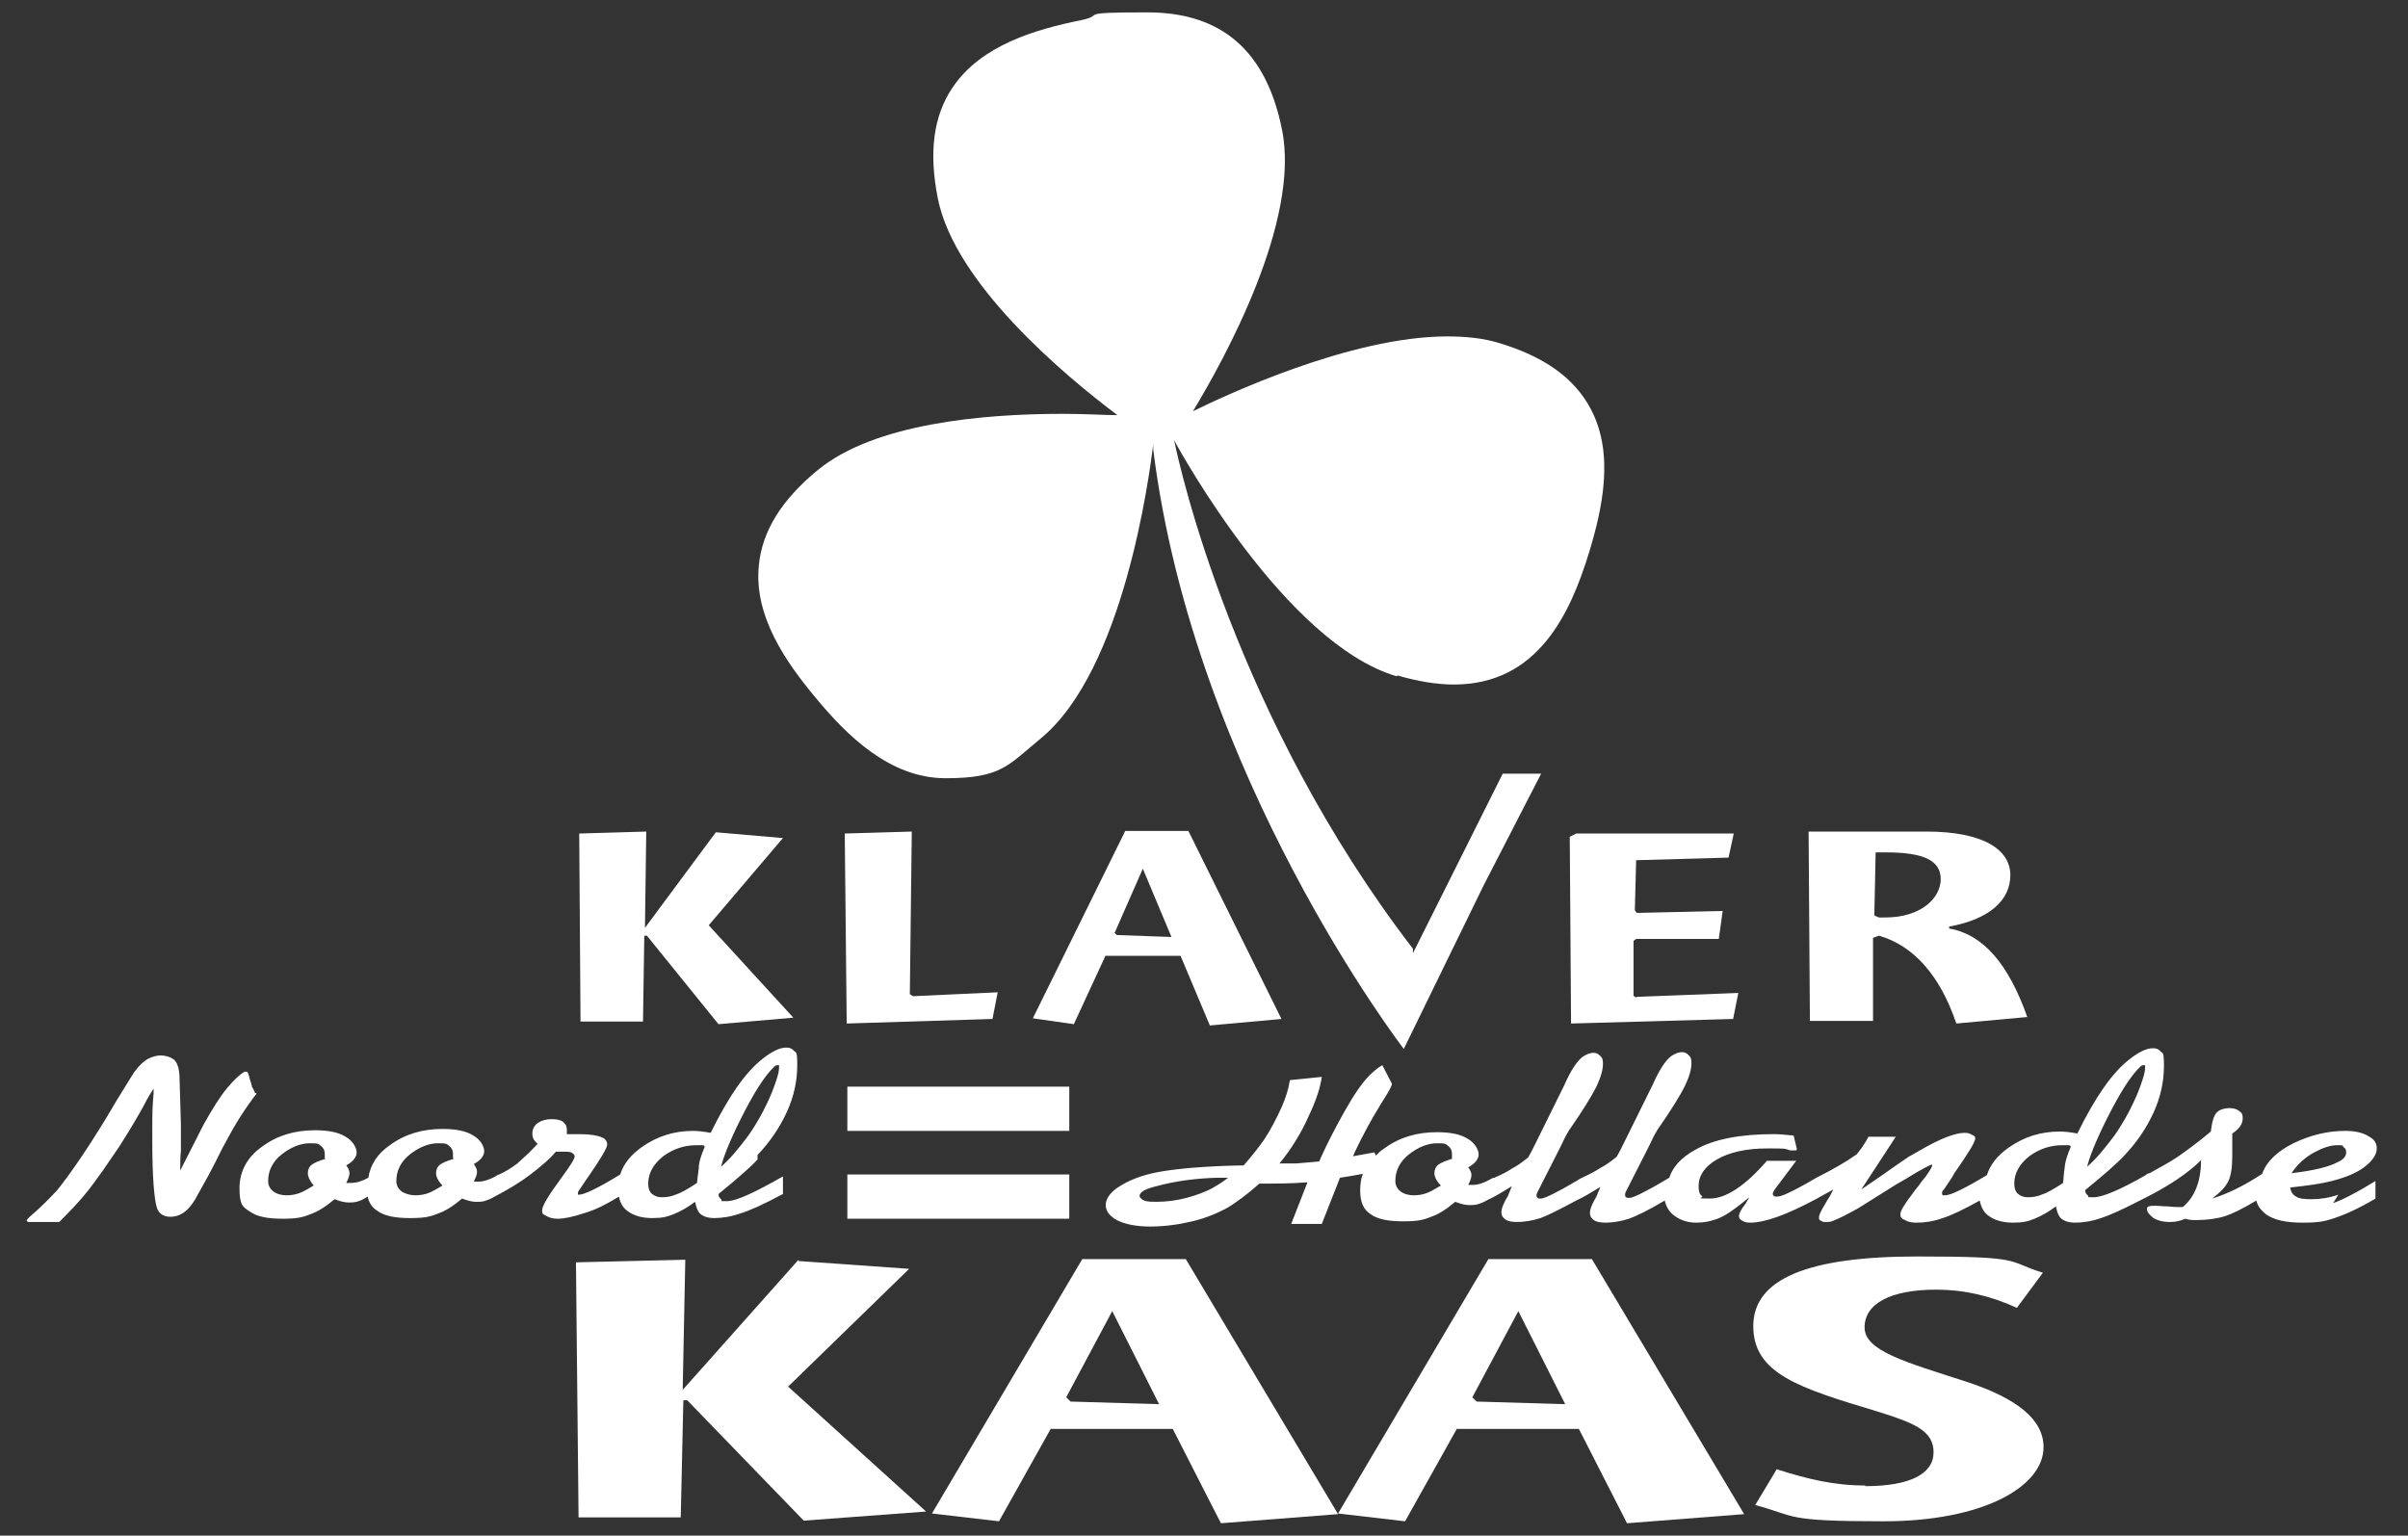
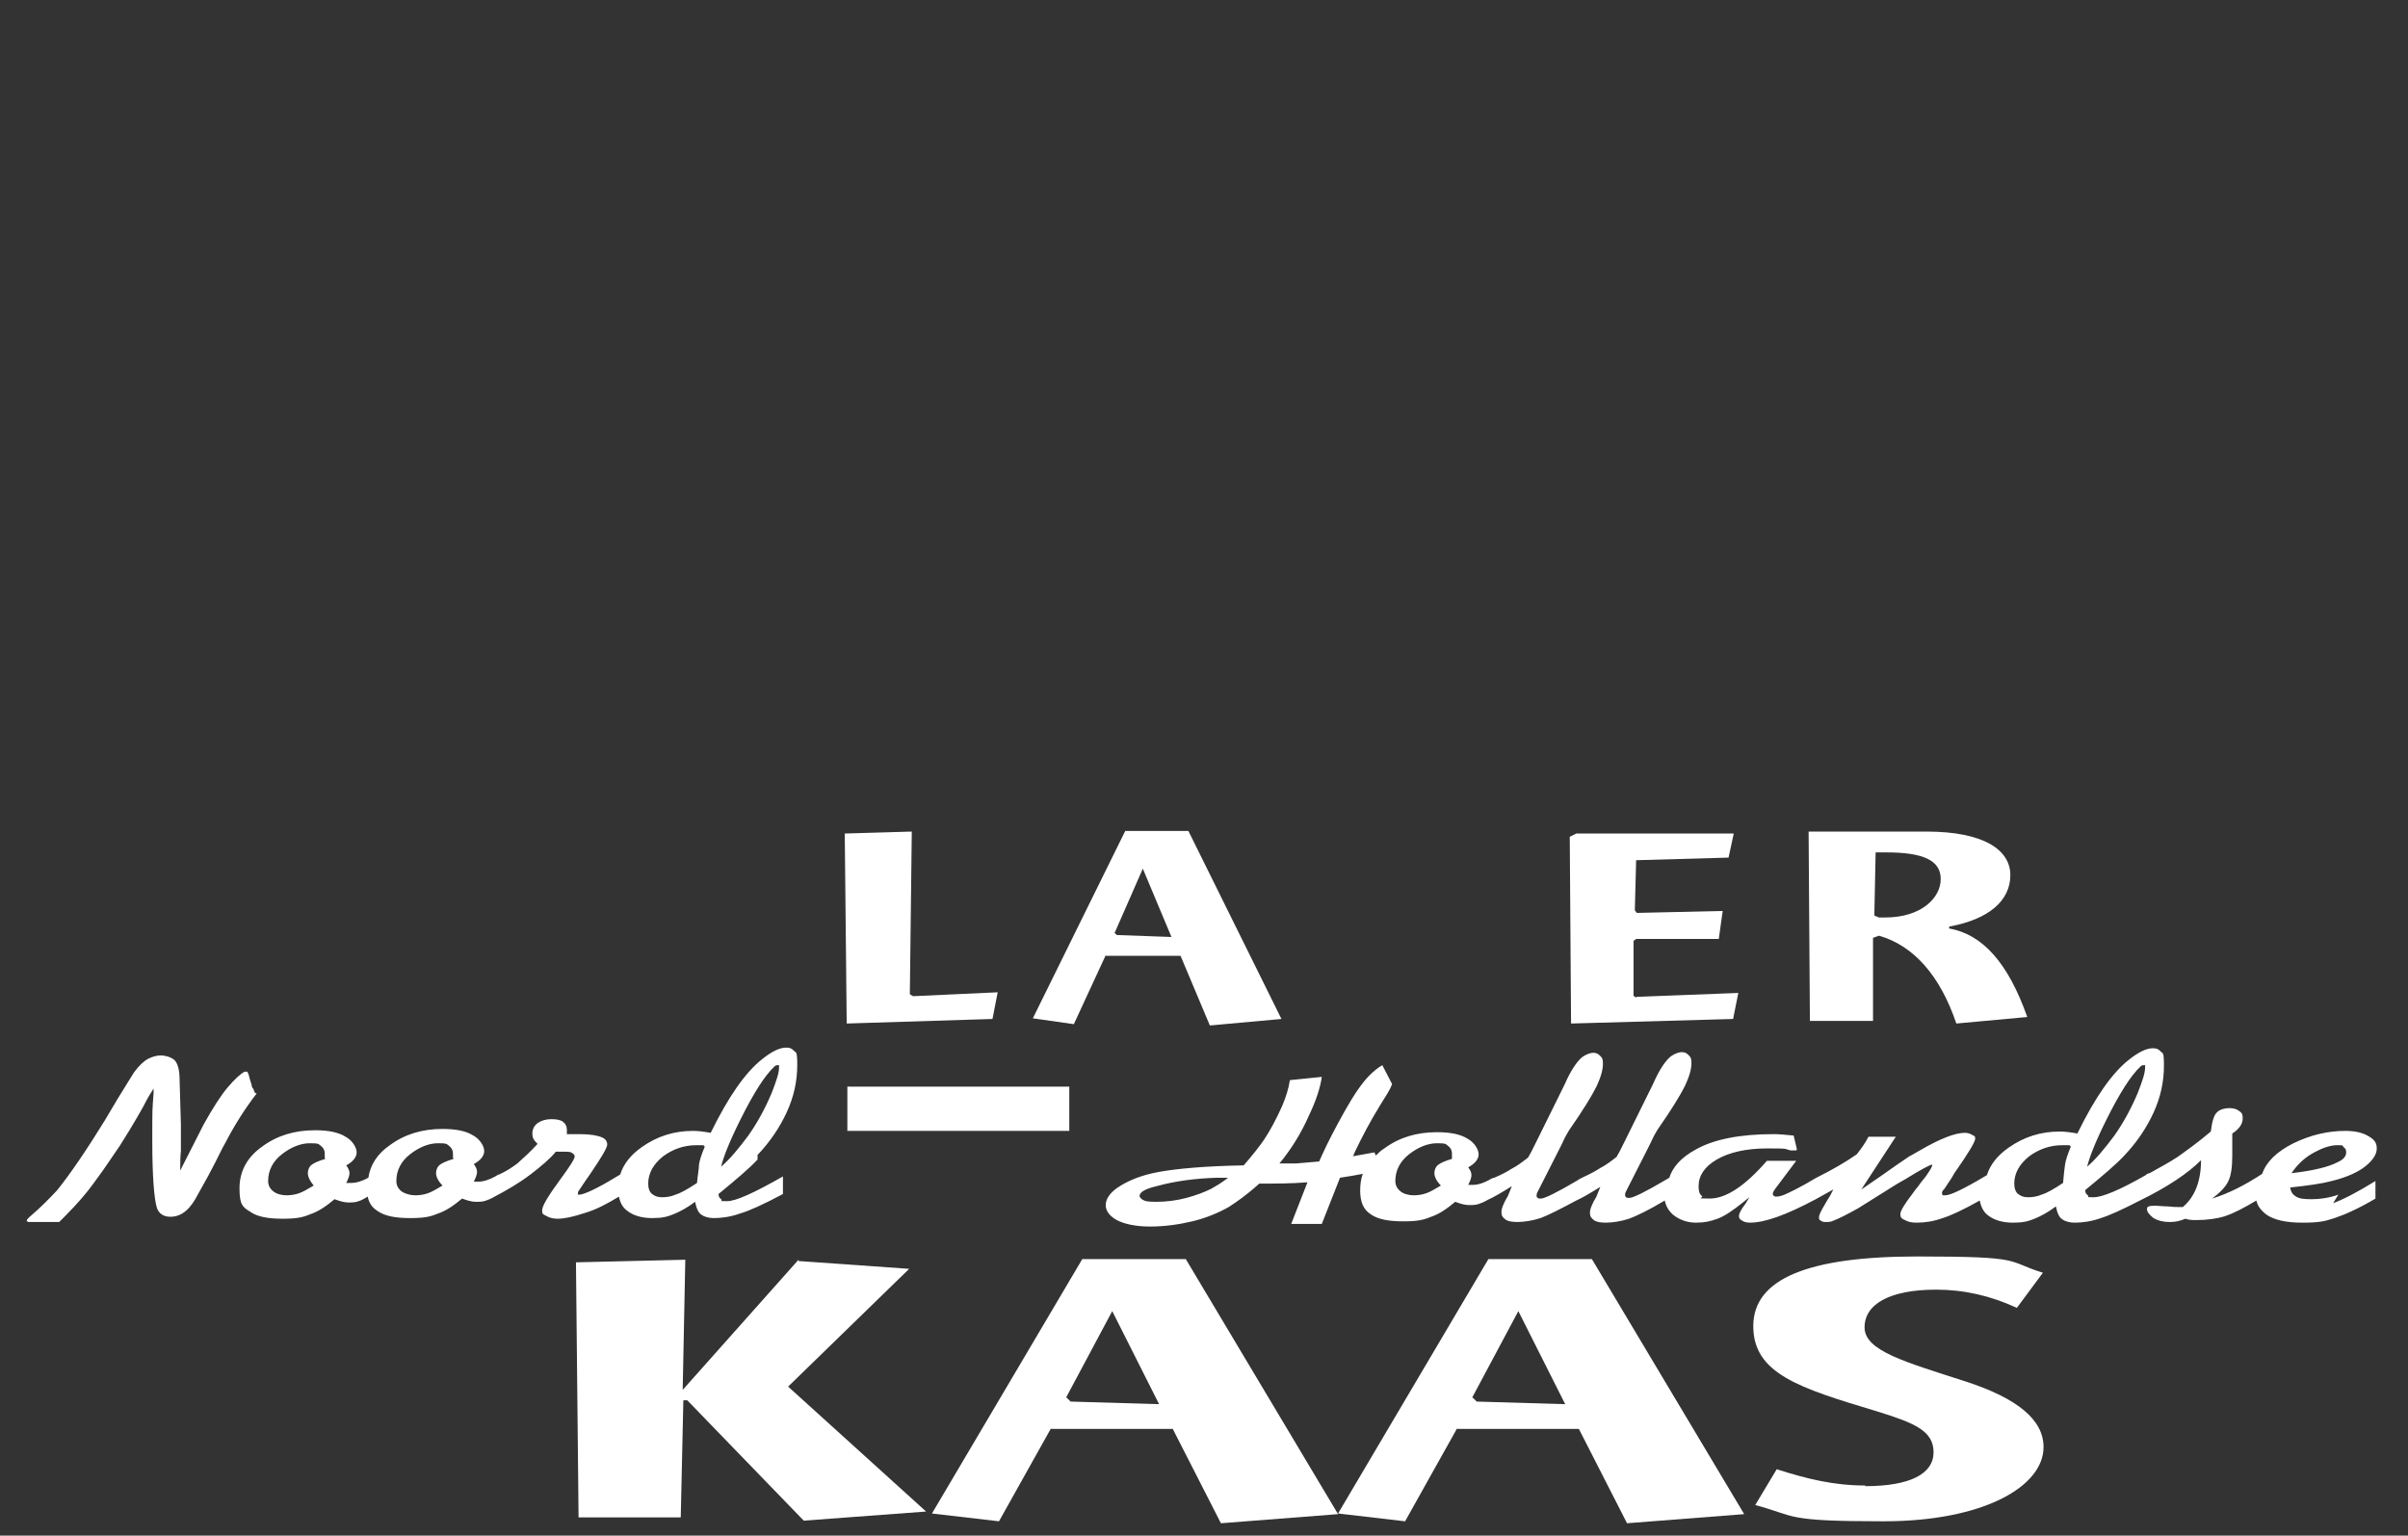
<svg xmlns="http://www.w3.org/2000/svg" version="1.2" viewBox="0 0 370 236">
  <rect x="0" y="0" width="370" height="236" fill="#333333" stroke="none" />
  <g>
    <g id="Laag_1">
      <g>
-         <path d="M109.9,127.9l10.4.9-11.4,13.4,13,14.2-11.5,1-11-13.6h-.4l-.2,13.2h-9.6l-.2-28.9,10.3-.3-.2,14.8,10.9-14.7h-.1Z" fill="#fff" />
        <path d="M129.8,128.1l10.3-.3-.3,25,.5.3,13-.6-.8,4.1-22.4.7-.3-29.3h0Z" fill="#fff" />
        <path d="M171.3,143.3l4.3-9.8,4.4,10.5-8.4-.3-.4-.4h0ZM169.9,146.9h11.5l4.5,10.7,11-1-14.3-28.9h-9.7l-14.2,28.8,6.3.9,4.9-10.6h0Z" fill="#fff" />
        <path d="M251.5,153.2l15.6-.6-.8,4-24.9.7-.2-28.7,1-.5h24.2l-.8,3.7-14.2.4-.2,7.7.3.4,13.2-.3-.6,4.3h-12.6c0-.1-.5.3-.5.3v8.4c-.1,0,.4.3.4.3h0Z" fill="#fff" />
        <path d="M288.2,131h1.6c5.7,0,8.4,1.2,8.4,4.1s-3,5.9-8.5,5.9h-1l-.7-.3.2-9.7ZM287.9,144.1l.8-.3c5.3,1.5,9.4,6.1,11.9,13.5l10.9-1c-2.9-8.2-6.8-12.7-12-13.6v-.3c6.1-1.1,9.4-4,9.4-7.9s-4.1-6.7-12.9-6.7h-18.1l.2,29.1h9.7v-12.8h.1Z" fill="#fff" />
        <path d="M122.7,193.8l17,1.2-18.6,18.1,21.2,19.2-18.8,1.4-17.9-18.5h-.6l-.4,18h-15.7l-.4-39.2,16.8-.4-.4,20,17.8-20v.2Z" fill="#fff" />
        <path d="M163.8,214.8l7.1-13.3,7.2,14.3-13.6-.4-.6-.6h0ZM161.5,219.6h18.7l7.4,14.5,18-1.4-23.4-39.2h-15.9l-23.1,39.1,10.3,1.2,8-14.3h0Z" fill="#fff" />
        <path d="M226.2,214.8l7.1-13.3,7.2,14.3-13.6-.4-.6-.6h0ZM223.9,219.6h18.7l7.4,14.5,18-1.4-23.4-39.2h-15.9l-23.1,39.1,10.3,1.2,8-14.3h0Z" fill="#fff" />
        <path d="M286.6,228.4c6.9,0,10.5-1.9,10.5-5.2s-2.9-4.5-8.7-6.3c-12-3.6-19-5.8-19-13.1s8.5-10.7,25.2-10.7,13.5.7,19.3,2.5l-4,5.4c-4.1-1.9-8.2-2.8-12.4-2.8-7.1,0-11,2.2-11,5.8s6.2,5.3,15.5,8.3c8,2.6,12,5.9,12,10.1,0,6-9.1,11.4-24.6,11.4s-13.3-.8-19.7-2.5l3.3-5.5c4.7,1.5,8.8,2.5,13.6,2.5h0Z" fill="#fff" />
        <g>
          <rect x="130.2" y="167" width="34.1" height="6.8" fill="#fff" />
-           <rect x="130.2" y="180.5" width="34.1" height="6.8" fill="#fff" />
        </g>
        <g>
          <path d="M39.4,168.1c-1.7,2.2-3.3,4.7-4.7,7.4l-.5.9-.7,1.4-.4.8-1.1,2.1-2,3.6c-.6,1-1.2,1.7-2,2.2-.5.3-1.1.5-1.8.5-1.1,0-1.8-.5-2.1-1.4-.4-1.3-.7-4.7-.7-10.2s0-4.6.2-7.4v-.7c-.4.6-.9,1.4-1.5,2.6l-.5.9c-1.2,2.1-2.3,3.9-3.2,5.3l-1.5,2.2-1.1,1.6-1.6,2.2c-.8,1.1-2.2,2.8-4.3,4.9l-.8.8h-4.7c0,0-.2,0-.3-.2,0-.1.2-.4.7-.8,1.4-1.2,2.7-2.5,4-3.9,2-2.5,4.4-6,7.3-10.7l1.9-3.2c1.4-2.3,2.3-3.7,2.6-4.2.8-1.1,1.6-1.8,2.2-2.1s1.3-.5,1.9-.5,1.5.2,2.1.7c.5.5.8,1.5.8,3.1l.2,6.8v4.1c-.1.9-.1,1.7-.1,2.3v.7l.5-1,3.1-6.1c1.4-2.5,2.6-4.4,3.7-5.7s2-2.1,2.6-2.4h.4s.2.3.3.8.3.9.4,1.4c0,.1,0,.2.2.4l.3.7h.2Z" fill="#fff" />
          <path d="M116.4,177.5c1.9-2,3.4-4.2,4.5-6.6,1.1-2.4,1.6-4.8,1.6-7.2s-.2-1.8-.6-2.3c-.3-.3-.6-.4-1.1-.4-1,0-2.2.6-3.6,1.7-2.7,2.1-5.3,5.9-8,11.4-1.1-.2-2-.3-2.7-.3-2.9,0-5.5.8-7.9,2.5-1.7,1.2-2.8,2.6-3.3,4.2l-.5.3c-3.1,1.9-5.1,2.8-5.8,2.8s-.2,0-.2,0v-.2c0-.1,0-.3.2-.5l.4-.6c.4-.6.8-1.2,1.3-1.9,1.7-2.5,2.6-4,2.6-4.5s-.3-.9-.8-1.1c-.7-.3-1.8-.5-3.4-.5h-2v-.7c0-.5-.2-.9-.6-1.2s-1-.4-1.8-.4-1.5.2-2.1.6c-.5.4-.8.9-.8,1.6s.2,1,.8,1.6c-1.1,1.2-2.2,2.2-3.1,3-.8.6-1.7,1.2-2.8,1.7h0c-.2,0-.4.2-.6.3h0c-.9.5-1.8.8-2.6.8s-.5,0-.7,0c.3-.6.5-1.1.5-1.5s-.2-.8-.5-1.2c1.1-.6,1.6-1.3,1.6-2s-.6-1.8-1.7-2.4c-1.1-.7-2.7-1-4.7-1-3.1,0-5.8.8-8.1,2.5-1.9,1.3-3,3-3.3,5-.9.5-1.8.8-2.7.8s-.5,0-.7,0c.3-.6.5-1.1.5-1.5s-.2-.8-.5-1.2c1.1-.6,1.6-1.3,1.6-2s-.6-1.8-1.7-2.4c-1.1-.7-2.7-1-4.7-1-3.1,0-5.8.8-8.1,2.5-2.3,1.6-3.5,3.8-3.5,6.4s.5,2.9,1.6,3.6c1.1.8,2.8,1.1,5,1.1s3.1-.2,4.3-.7c1.2-.4,2.4-1.2,3.7-2.3.8.3,1.5.5,2.1.5s1.1,0,1.6-.2c.4-.1.9-.4,1.4-.7.2,1,.7,1.7,1.5,2.2,1.1.8,2.8,1.1,5,1.1s3.1-.2,4.3-.7c1.2-.4,2.4-1.2,3.7-2.3.8.3,1.5.5,2.1.5s1.1,0,1.6-.2c.3-.1.8-.3,1.3-.6h0c1.9-1,3.8-2.1,5.5-3.4,1.7-1.3,3-2.4,3.9-3.5h1.4c.4,0,.9,0,1.1.2.2.1.4.3.4.5,0,.4-.7,1.5-2.1,3.4-1.9,2.6-2.9,4.2-2.9,4.9s.2.6.7.9c.5.3,1.1.4,1.7.4,1,0,2.4-.3,4.2-.9,1.7-.5,3.4-1.4,5.2-2.5.2,1,.6,1.7,1.3,2.2.9.7,2.2,1.1,3.8,1.1s2.3-.2,3.3-.6c1-.4,2.1-1,3.3-1.9.2,1,.5,1.7,1,2,.4.3,1.1.5,1.9.5,1.2,0,2.6-.2,4-.7,1.4-.4,3.6-1.4,6.6-3v-2.7c-4.4,2.5-7.2,3.8-8.6,3.8s-.6,0-.9-.3c-.3-.2-.4-.5-.4-.8h0c2.8-2.3,4.8-4,6-5.3v-.7ZM113.8,172c2-4,3.7-6.7,5.2-8.1.2-.2.4-.2.5-.2h.2v.4c0,.8-.4,2-1.1,3.8-1,2.4-2.2,4.6-3.6,6.6-1.5,2-2.8,3.6-4.2,4.8.3-1.3,1.2-3.7,3-7.3ZM50,178.1c-1,.3-1.7.6-2.1.9-.4.3-.6.8-.6,1.3s.3,1.2.9,1.9c-1,.6-1.7,1-2.3,1.2s-1.2.3-1.9.3-1.5-.2-2-.6c-.5-.4-.8-.9-.8-1.6,0-1.6.7-3,2.1-4.1,1.4-1.1,2.9-1.7,4.3-1.7s1.3.1,1.7.4c.4.3.6.7.6,1.2v.7h0ZM69.7,178.1c-1,.3-1.7.6-2.1.9-.4.3-.6.8-.6,1.3s.3,1.2,1,1.9c-1,.6-1.7,1-2.3,1.2-.6.2-1.2.3-1.9.3s-1.5-.2-2.1-.6c-.5-.4-.8-.9-.8-1.6,0-1.6.7-3,2.1-4.1s2.9-1.7,4.3-1.7,1.3.1,1.7.4c.4.3.6.7.6,1.2v.7h.1ZM107.4,179c0,.7-.2,1.6-.3,2.8-1.5,1-2.6,1.6-3.3,1.8-.7.3-1.4.4-2.1.4s-1.1-.2-1.5-.5-.6-.9-.6-1.6c0-1.6.8-3,2.3-4.2,1.5-1.1,3.2-1.7,5.1-1.7s.8,0,1.3.2c-.5,1.2-.8,2.1-.9,2.8Z" fill="#fff" />
          <path d="M359.3,183.6c-1.4.5-2.8.7-4.1.7s-1.9-.1-2.4-.4c-.5-.3-.8-.7-.9-1.4,2.8-.3,4.9-.6,6.4-1,2.4-.6,4.1-1.4,5.2-2.3,1.1-.9,1.7-1.8,1.7-2.7s-.4-1.4-1.3-1.9c-.8-.5-2-.8-3.5-.8-2.7,0-5.3.6-8,1.9-2.6,1.3-4.2,2.9-4.8,4.7-2.6,1.7-5.1,3-7.7,3.8,1.2-.9,2.1-1.8,2.5-2.7.4-.8.6-2.1.6-3.9v-3.4c1.1-.7,1.6-1.5,1.6-2.3s-.2-.9-.6-1.2-.9-.4-1.5-.4-1.4.2-1.8.6c-.5.4-.8,1.4-1,3-2,1.7-3.7,2.9-5.1,3.9-1.2.8-2.7,1.6-4.3,2.5h0s-.2,0-.3.1c-.1,0-.2.1-.3.2h0c-4,2.3-6.7,3.4-8,3.4s-.6,0-.9-.3c-.3-.2-.4-.5-.4-.8h0c2.8-2.3,4.8-4,6-5.3,1.9-2,3.4-4.2,4.5-6.6,1.1-2.4,1.6-4.8,1.6-7.2s-.2-1.8-.6-2.3c-.3-.3-.6-.4-1.1-.4-1,0-2.2.6-3.6,1.7-2.7,2.1-5.3,5.9-8,11.4-1.1-.2-2-.3-2.7-.3-2.9,0-5.5.8-7.9,2.5-1.7,1.2-2.8,2.6-3.3,4.2-3.5,2.1-5.6,3.1-6.4,3.1s-.3,0-.4,0c0,0-.1-.2-.1-.3s0-.4.3-.6l1.2-1.8.4-.7c2.1-3,3.2-4.8,3.2-5.3s-.2-.4-.5-.6c-.3-.2-.7-.3-1.1-.3-1.5,0-3.8.9-6.9,2.7l-1.4.8c-.2.1-.4.2-.5.3l-1.9,1.3-1.7,1.2-2.9,2-.6.4,5.3-8.1h-4.2c-.4.8-1,1.7-1.8,2.7-1.7,1.2-3.8,2.4-6.2,3.6h0c-2.5,1.5-4.2,2.3-4.9,2.6-.5.2-.9.3-1.2.3s-.3,0-.4-.1c-.1,0-.2-.2-.2-.3,0-.2.1-.4.3-.7l3.3-4.4h-4.5c-3.4,3.9-6.3,5.8-8.8,5.8s-.8-.1-1.2-.4c-.4-.3-.5-.8-.5-1.5,0-1.6.9-3,2.8-4.1s4.5-1.7,7.7-1.7,2.5,0,3.6.3h.9s.1-.1.1-.2l-.5-2.1h-.2c-1.1-.1-2-.2-2.8-.2-5.3,0-9.3.8-12.1,2.4-2.2,1.2-3.5,2.7-4,4.3l-.5.3c-3.2,1.9-5.1,2.8-5.6,2.8s-.4,0-.5-.1c-.1,0-.2-.2-.2-.3s0-.4.2-.7l3.2-6.3.5-1c.5-1.1.9-1.8,1.1-2.1,2.1-3,3.5-5.3,4.2-6.7.7-1.5,1-2.6,1-3.5s-.2-1-.5-1.3-.6-.4-1-.4-1,.2-1.6.6c-.8.6-1.8,2-2.8,4.3l-4.3,8.7-.8,1.6-.5.9c-.9.7-1.7,1.3-2.5,1.7-.6.4-1.5.9-2.6,1.4h0c-.2.1-.4.2-.6.3h0l-.3.2c-3.2,1.9-5.1,2.8-5.6,2.8s-.4,0-.5-.1c-.1,0-.2-.2-.2-.3s0-.4.2-.7l3.2-6.3.5-1c.5-1.1.9-1.8,1.1-2.1,2.1-3,3.5-5.3,4.2-6.7.7-1.5,1-2.6,1-3.5s-.2-1-.5-1.3-.6-.4-1-.4-1,.2-1.6.6c-.8.6-1.8,2-2.8,4.3l-4.3,8.7-.8,1.6-.5.9c-.9.7-1.7,1.3-2.5,1.7-.6.4-1.5.9-2.7,1.4h0s-.2,0-.3.1c-.1,0-.3.1-.4.2h0c-.9.5-1.8.8-2.6.8s-.5,0-.7,0c.3-.6.5-1.1.5-1.5s-.2-.8-.5-1.2c1.1-.6,1.6-1.3,1.6-2s-.6-1.8-1.7-2.4c-1.1-.7-2.7-1-4.7-1-3.1,0-5.8.8-8.1,2.5-.5.3-.9.7-1.3,1.1l-.2-.5-3.3.6.3-.7c1.1-2.3,2.3-4.6,3.9-7.2.9-1.5,1.4-2.1,1.8-3.2l-1.5-2.9c-.7.4-1.4,1-2,1.6-1.1,1.1-2.4,3-3.8,5.5-1.4,2.5-2.6,4.8-3.5,6.8l-.4.9-3.5.3h-2.6c1.9-2.3,3.4-4.8,4.5-7.3,1.2-2.5,1.8-4.5,2-6l-4.9.5c-.2,1.3-.6,2.6-1.2,4-.9,2-1.8,3.7-2.8,5.2-.7,1-1.7,2.3-3.1,3.9-5.9.1-10.2.5-13,1s-4.9,1.4-6.5,2.5c-1.1.8-1.7,1.7-1.7,2.6s.6,1.7,1.7,2.3c1.1.6,2.9,1,5.1,1s4.4-.3,6.5-.8,4-1.3,5.6-2.2c1.1-.7,2.7-1.8,4.7-3.6,2.5,0,5,0,7.4-.2l-2.5,6.4h4.7l2.8-7.1c1.3-.2,2.5-.4,3.5-.6-.3.8-.4,1.7-.4,2.6,0,1.7.5,2.9,1.6,3.6,1.1.8,2.8,1.1,5,1.1s3.1-.2,4.3-.7c1.2-.4,2.4-1.2,3.7-2.3.8.3,1.5.5,2.1.5s1.1,0,1.6-.2c.3-.1.8-.3,1.3-.6h0c.9-.4,2.1-1.1,3.7-2.1-.2.5-.4,1-.6,1.5l-.4.7c-.4.8-.6,1.3-.6,1.8s.2.8.6,1.1c.4.3,1,.4,1.9.4s2.3-.2,3.5-.6c1.1-.4,2.9-1.3,5.5-2.7.9-.4,2.1-1.1,3.7-2.1-.2.5-.4,1-.6,1.5l-.4.7c-.4.8-.6,1.3-.6,1.8s.2.8.6,1.1c.4.3,1,.4,1.9.4s2.3-.2,3.5-.6c1.1-.4,3-1.3,5.5-2.8.2.9.6,1.6,1.3,2.2,1,.8,2.2,1.2,3.5,1.2s2.2-.2,3.3-.6c1.1-.4,2.4-1.3,3.9-2.5.4-.3.7-.6,1-.8-.2.3-.4.7-.6,1-.7.9-1,1.5-1,1.9s.2.5.5.7.7.3,1.2.3c2.3,0,5.6-1.2,10.1-3.6h0l2.7-1.5c-.3.6-.6,1.2-.9,1.6l-.4.7c-.6,1-.9,1.6-.9,2s.1.4.3.5c.2.2.5.2.8.2s.7,0,1.1-.2c.8-.3,2-.9,3.8-1.9l5.9-3.7,1.4-.8c2.4-1.5,3.8-2.2,4-2.2h.1c0,.3-.3.8-1,1.8l-.8,1c-.3.5-.8,1-1.2,1.6-1.3,1.7-1.9,2.7-1.9,3.2s.2.7.7.9c.5.3,1.1.4,1.8.4,1.3,0,2.6-.2,4-.7,1.3-.4,3.2-1.3,5.7-2.7.2,1,.6,1.8,1.3,2.3.9.7,2.2,1.1,3.8,1.1s2.3-.2,3.3-.6c1-.4,2.1-1,3.3-1.9.2,1,.5,1.7,1,2,.4.3,1.1.5,1.9.5,1.2,0,2.6-.2,4-.7,1.3-.4,3.3-1.3,6-2.7h0c4.3-2.1,7.4-4.2,9.4-6.2,0,3.3-1,5.7-2.8,7.2h-.6c-.4,0-.9,0-1.7-.1-.8,0-1.4-.1-1.8-.1s-.9,0-1.1.1c-.2,0-.3.2-.3.4,0,.5.4.9,1,1.4.7.4,1.5.6,2.5.6s1.6-.2,2.4-.5c.6.2,1.1.2,1.7.2,1.6,0,3.1-.2,4.4-.6,1.2-.4,2.8-1.2,4.8-2.4.2.9.8,1.6,1.6,2.2,1.2.8,3,1.2,5.5,1.2s3.4-.2,4.9-.7,3.6-1.4,6.3-3v-2.7c-2.9,1.8-5.1,2.9-6.5,3.4l.8-1.3ZM355.6,177.1c1.3-.7,2.5-1.1,3.5-1.1s.8,0,1,.3c.3.2.4.4.4.8,0,.6-.4,1.1-1.3,1.5-1.3.7-3.6,1.3-7.1,1.7,1-1.5,2.2-2.5,3.5-3.2ZM323.7,172c2-4,3.7-6.7,5.2-8.1.2-.2.4-.2.5-.2h.2v.4c0,.8-.4,2-1.1,3.8-1,2.4-2.2,4.6-3.6,6.6-1.5,2-2.8,3.6-4.2,4.8.3-1.3,1.2-3.7,3-7.3ZM186.1,182.7c-1,.5-2.3,1-3.8,1.4s-3.1.6-4.6.6-1.7-.1-2.1-.3c-.3-.2-.5-.4-.5-.6,0-.6.9-1.1,2.6-1.5,2.9-.8,6-1.2,9.3-1.3h1.7c-1,.8-1.9,1.3-2.6,1.7h0ZM223.1,178.1c-1,.3-1.7.6-2.1.9-.4.3-.6.8-.6,1.3s.3,1.2,1,1.9c-1,.6-1.7,1-2.3,1.2s-1.2.3-1.9.3-1.5-.2-2-.6c-.5-.4-.8-.9-.8-1.6,0-1.6.7-3,2.1-4.1,1.4-1.1,2.9-1.7,4.3-1.7s1.3.1,1.7.4c.4.3.6.7.6,1.2v.7h0ZM317.3,179c-.1.7-.2,1.6-.3,2.8-1.5,1-2.6,1.6-3.3,1.8-.7.3-1.4.4-2.1.4s-1.1-.2-1.5-.5-.6-.9-.6-1.6c0-1.6.8-3,2.3-4.2,1.5-1.1,3.2-1.7,5.1-1.7s.8,0,1.3.2c-.5,1.2-.8,2.1-.9,2.8Z" fill="#fff" />
        </g>
      </g>
-       <path d="M214.7,103.8c3.1.9,6,1.4,8.7,1.4h0c12.9,0,17.9-10.9,20.8-20.4,2-6.6,3.9-15.1.2-22-2.5-4.7-7.1-8-14.1-10.1-2.3-.7-5-1-7.9-1-15,0-34.4,9.2-39.1,11.5,4.9-8.1,16.5-29.2,13.7-43.2-2.4-12.1-9.2-18.1-20.7-18.1s-6.2.4-10.2,1.2c-6.9,1.4-15.3,3.8-19.7,10.3-3,4.4-3.7,10-2.3,17.1,2.6,13,19.2,27,27.6,33.3-2,0-4.9-.2-8.4-.2-12.4,0-28.9,1.5-37.6,8.6-5.6,4.6-8.6,9.4-9.1,14.7-.8,7.8,4.2,14.9,8.7,20.3,4.8,5.8,11.4,12.4,20,12.4s9.6-2,14.6-6.1c12.8-10.5,16.7-40.4,17.3-45.2v.8h0c6.3,50.3,38.5,92.1,38.5,92.1l12.2-25,8.9-17.3h-5.9l-13.8,27.6v-.7c-27.2-35.4-35.8-73.7-36.7-78.2l.3.6c.7,1.2,16.8,30.6,33.8,35.7h.2Z" fill="#fff" />
    </g>
  </g>
</svg>